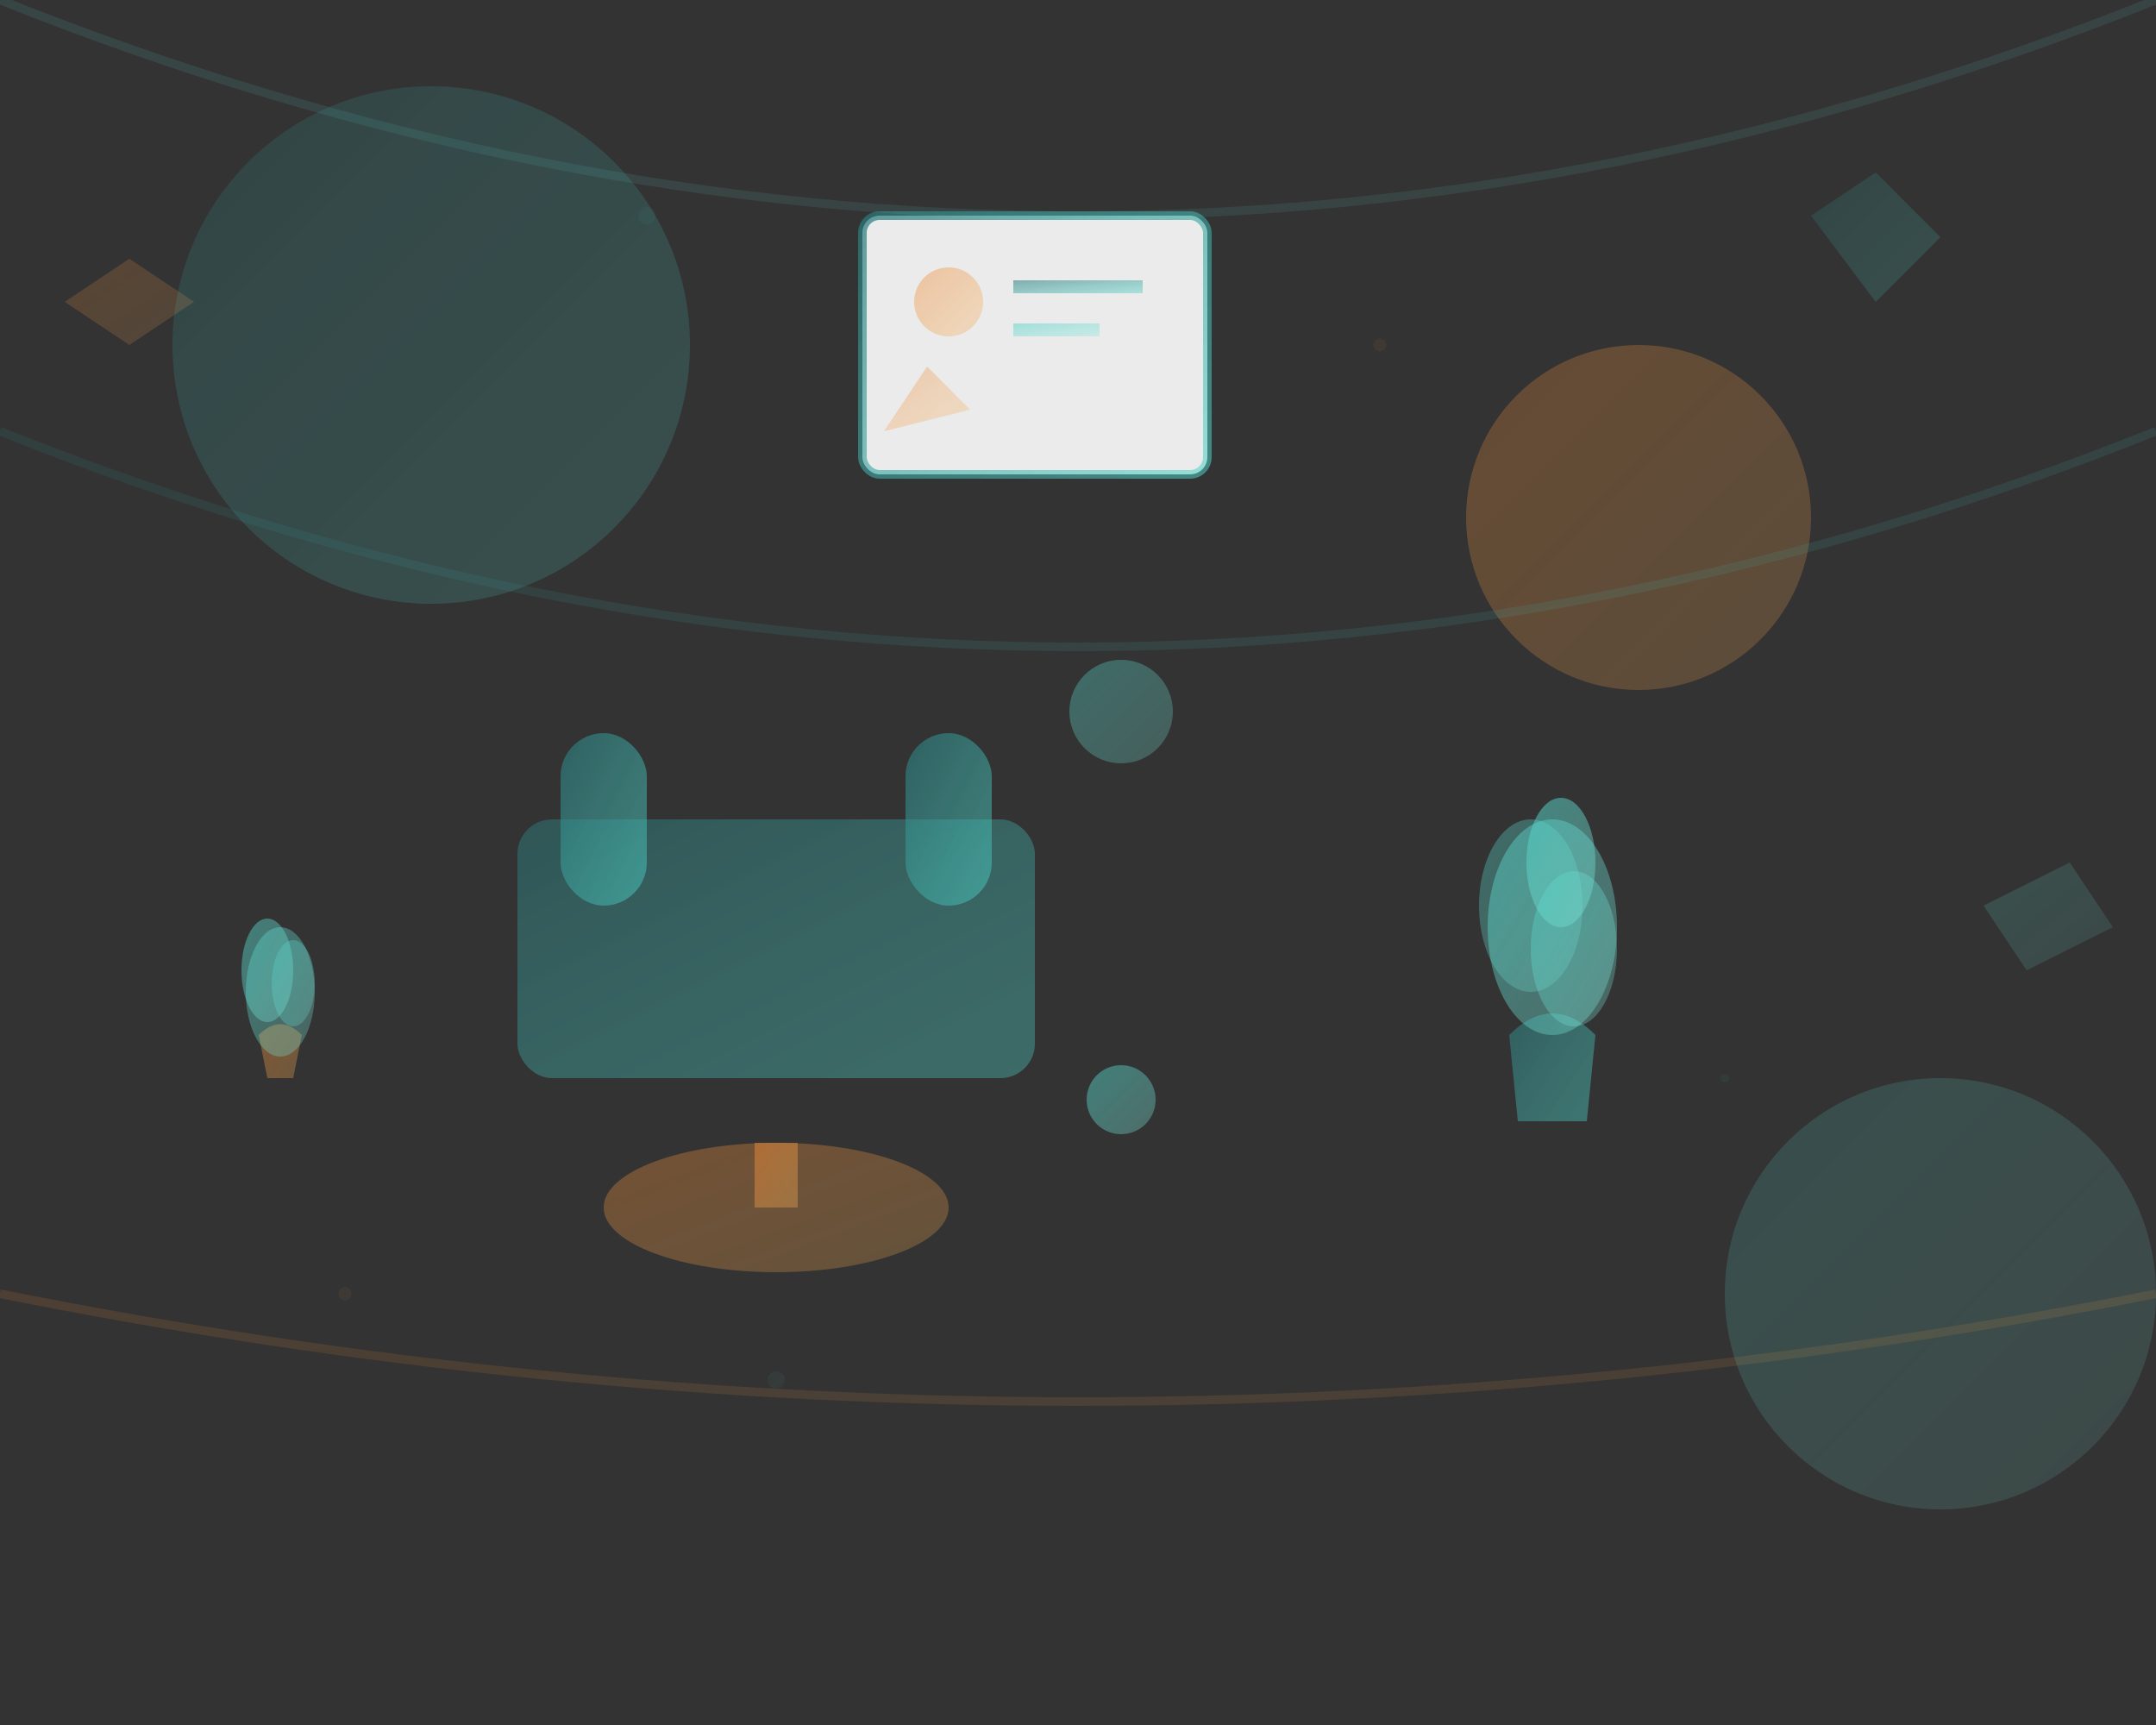
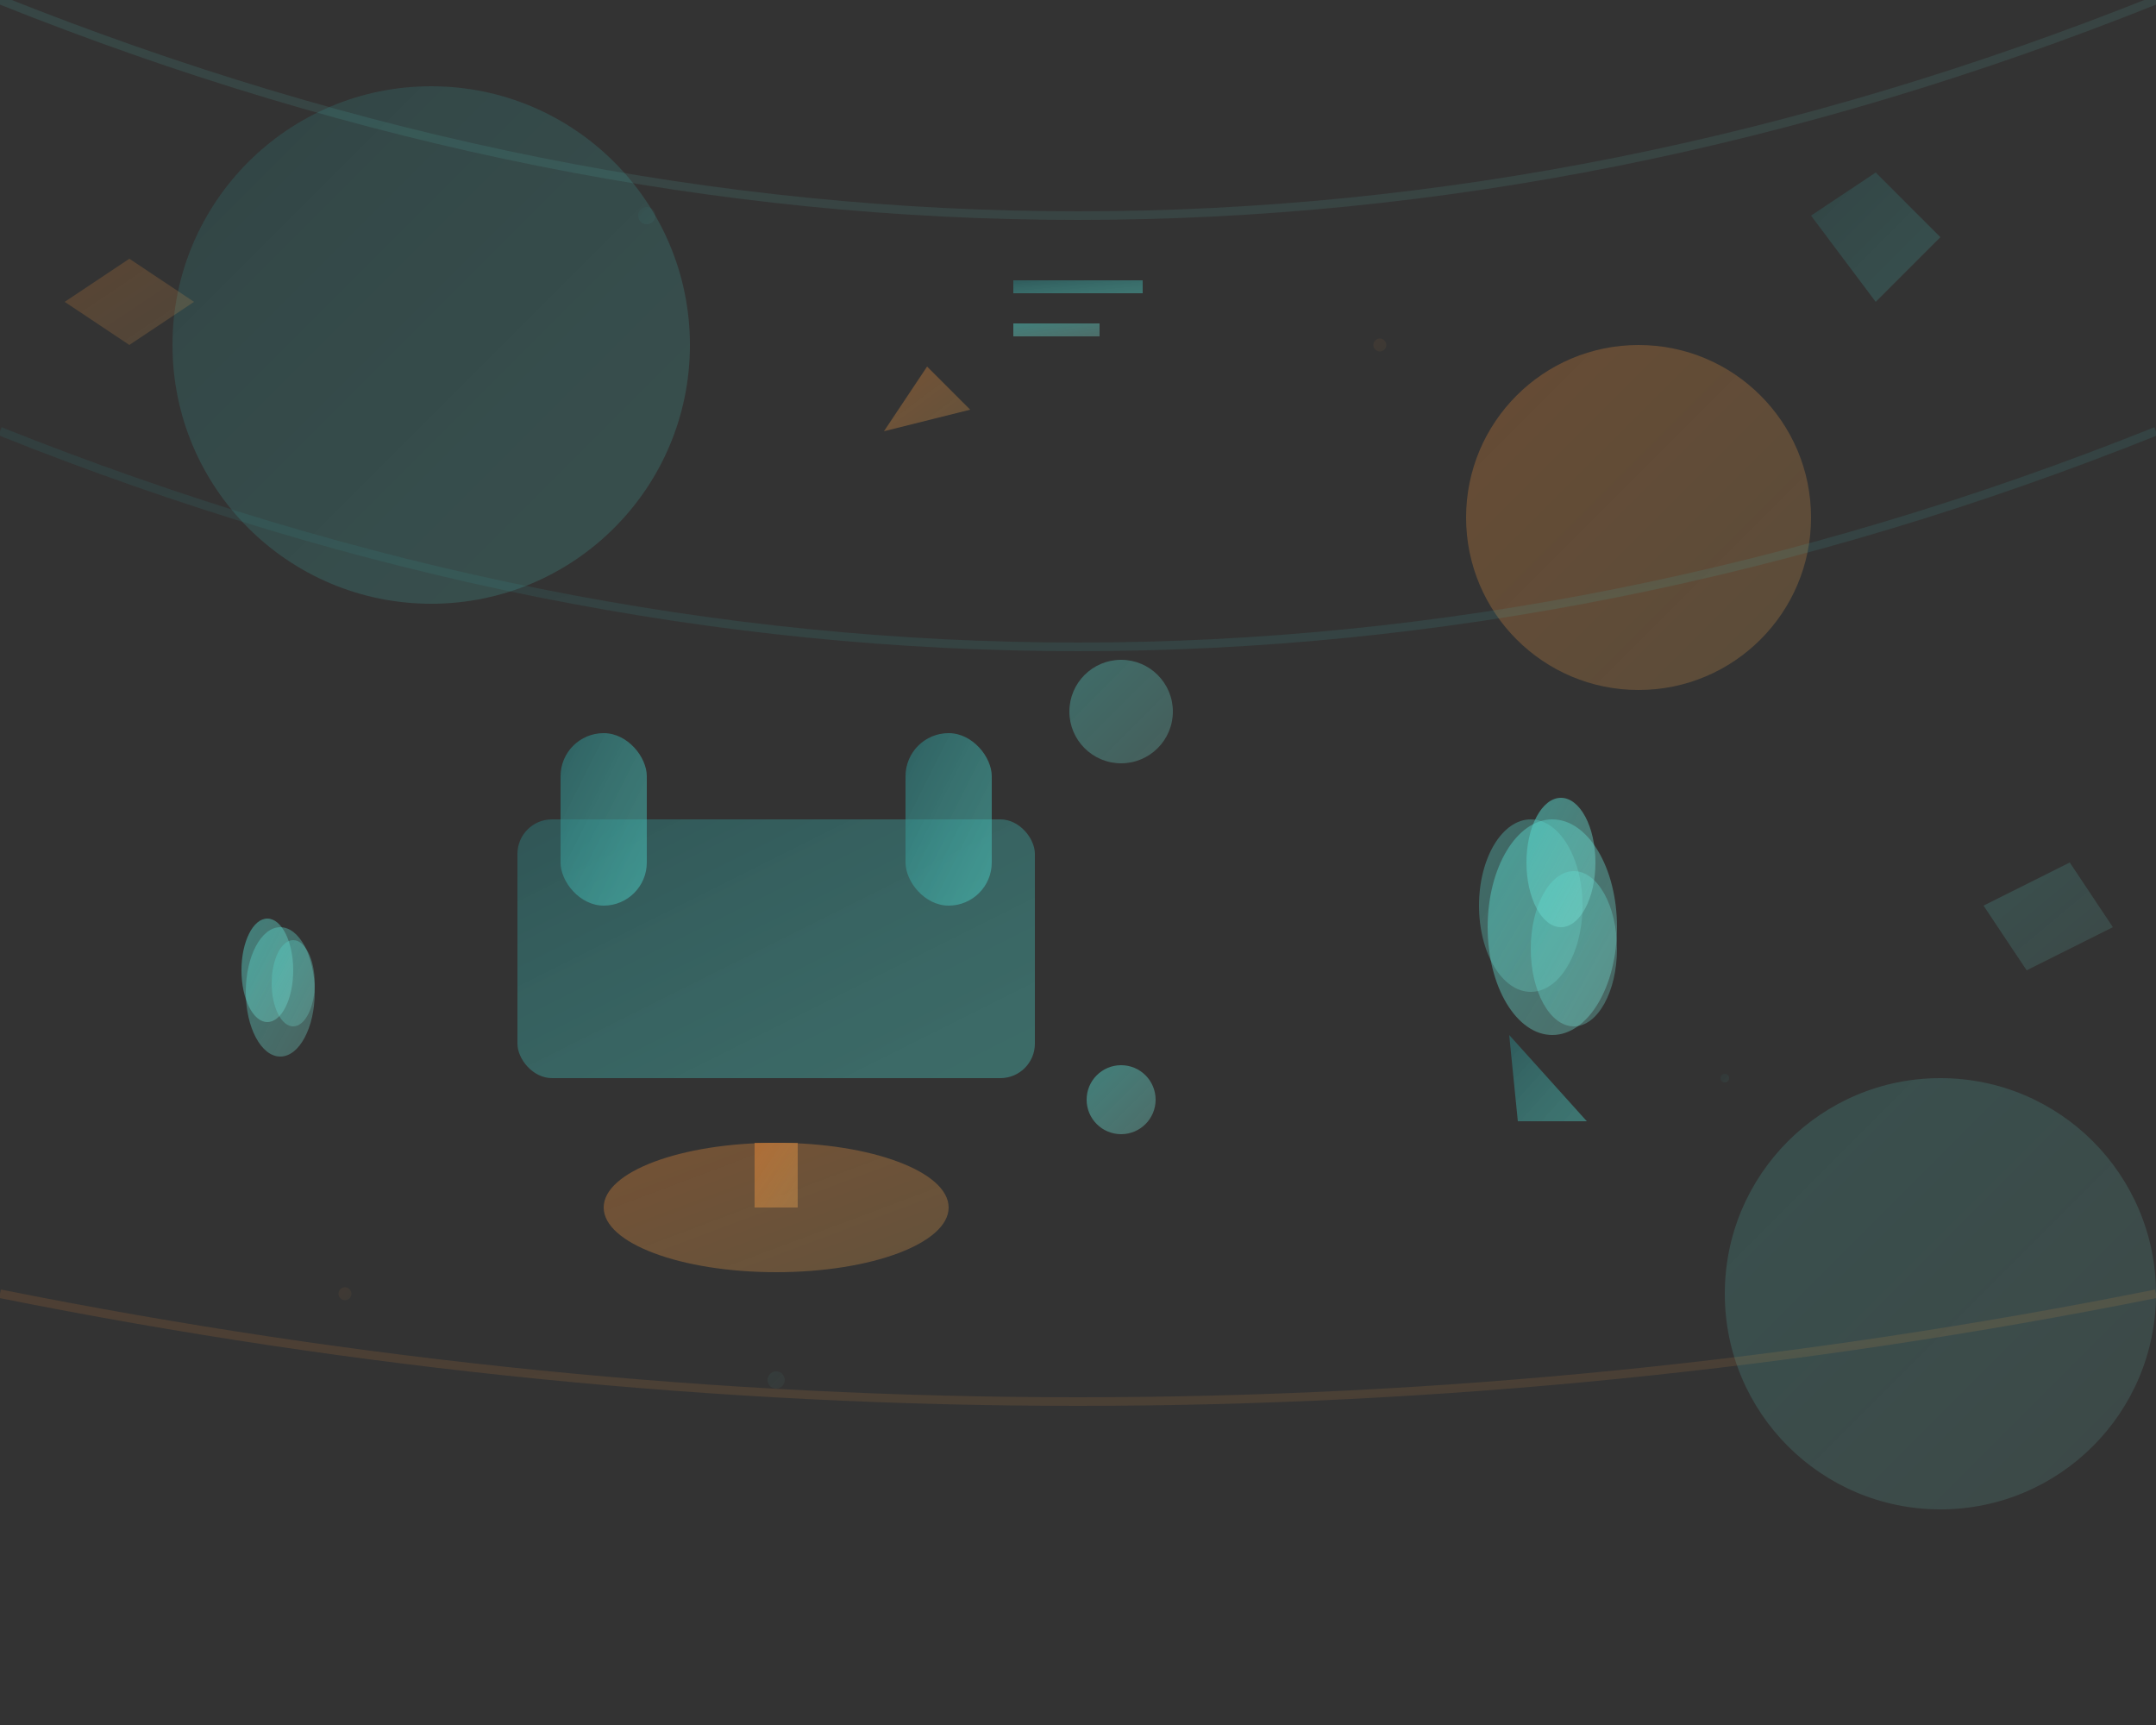
<svg xmlns="http://www.w3.org/2000/svg" width="500" height="400" viewBox="0 0 500 400" fill="none">
  <rect x="0" y="0" width="500" height="400" fill="#333333" stroke="none" />
  <defs>
    <linearGradient id="heroGradient1" x1="0%" y1="0%" x2="100%" y2="100%">
      <stop offset="0%" style="stop-color:#2c7a7b;stop-opacity:0.8" />
      <stop offset="100%" style="stop-color:#4fd1c7;stop-opacity:0.6" />
    </linearGradient>
    <linearGradient id="heroGradient2" x1="0%" y1="0%" x2="100%" y2="100%">
      <stop offset="0%" style="stop-color:#ed8936;stop-opacity:0.7" />
      <stop offset="100%" style="stop-color:#f6ad55;stop-opacity:0.5" />
    </linearGradient>
    <linearGradient id="heroGradient3" x1="0%" y1="0%" x2="100%" y2="100%">
      <stop offset="0%" style="stop-color:#4fd1c7;stop-opacity:0.6" />
      <stop offset="100%" style="stop-color:#81e6d9;stop-opacity:0.4" />
    </linearGradient>
  </defs>
  <circle cx="100" cy="80" r="60" fill="url(#heroGradient1)" opacity="0.3" />
  <circle cx="380" cy="120" r="40" fill="url(#heroGradient2)" opacity="0.4" />
  <circle cx="450" cy="300" r="50" fill="url(#heroGradient3)" opacity="0.3" />
  <g transform="translate(120, 150)">
    <rect x="0" y="40" width="120" height="60" rx="8" fill="url(#heroGradient1)" opacity="0.6" />
    <rect x="10" y="20" width="20" height="40" rx="10" fill="url(#heroGradient1)" opacity="0.8" />
    <rect x="90" y="20" width="20" height="40" rx="10" fill="url(#heroGradient1)" opacity="0.8" />
    <ellipse cx="60" cy="130" rx="40" ry="15" fill="url(#heroGradient2)" opacity="0.5" />
    <rect x="55" y="115" width="10" height="15" fill="url(#heroGradient2)" opacity="0.7" />
    <line x1="140" y1="20" x2="140" y2="100" stroke="url(#heroGradient3)" stroke-width="3" opacity="0.7" />
    <circle cx="140" cy="15" r="12" fill="url(#heroGradient3)" opacity="0.6" />
    <circle cx="140" cy="105" r="8" fill="url(#heroGradient3)" opacity="0.8" />
  </g>
  <g transform="translate(50, 200)">
-     <path d="M10 40 Q15 35 20 40 L18 50 L12 50 Z" fill="url(#heroGradient2)" opacity="0.6" />
    <ellipse cx="15" cy="30" rx="8" ry="15" fill="url(#heroGradient3)" opacity="0.7" />
    <ellipse cx="12" cy="25" rx="6" ry="12" fill="url(#heroGradient3)" opacity="0.8" />
    <ellipse cx="18" cy="28" rx="5" ry="10" fill="url(#heroGradient3)" opacity="0.6" />
  </g>
  <g transform="translate(350, 180)">
-     <path d="M0 60 Q10 50 20 60 L18 80 L2 80 Z" fill="url(#heroGradient1)" opacity="0.7" />
+     <path d="M0 60 L18 80 L2 80 Z" fill="url(#heroGradient1)" opacity="0.7" />
    <ellipse cx="10" cy="35" rx="15" ry="25" fill="url(#heroGradient3)" opacity="0.8" />
    <ellipse cx="5" cy="30" rx="12" ry="20" fill="url(#heroGradient3)" opacity="0.6" />
    <ellipse cx="15" cy="40" rx="10" ry="18" fill="url(#heroGradient3)" opacity="0.7" />
    <ellipse cx="12" cy="20" rx="8" ry="15" fill="url(#heroGradient3)" opacity="0.9" />
  </g>
  <g opacity="0.3">
    <polygon points="30,60 45,70 30,80 15,70" fill="url(#heroGradient2)" />
    <polygon points="420,50 435,40 450,55 435,70" fill="url(#heroGradient1)" />
    <polygon points="480,200 490,215 470,225 460,210" fill="url(#heroGradient3)" />
  </g>
  <g transform="translate(200, 50)">
-     <rect x="0" y="0" width="80" height="60" rx="4" fill="#ffffff" opacity="0.9" stroke="url(#heroGradient1)" stroke-width="2" />
-     <circle cx="20" cy="20" r="8" fill="url(#heroGradient2)" opacity="0.6" />
    <rect x="35" y="15" width="30" height="3" fill="url(#heroGradient1)" opacity="0.7" />
    <rect x="35" y="25" width="20" height="3" fill="url(#heroGradient3)" opacity="0.8" />
    <polygon points="15,35 25,45 5,50" fill="url(#heroGradient2)" opacity="0.5" />
  </g>
  <g opacity="0.2">
    <path d="M0 0 Q250 100 500 0" stroke="url(#heroGradient3)" stroke-width="2" fill="none" />
    <path d="M0 100 Q250 200 500 100" stroke="url(#heroGradient1)" stroke-width="2" fill="none" />
    <path d="M0 300 Q250 350 500 300" stroke="url(#heroGradient2)" stroke-width="2" fill="none" />
  </g>
  <g opacity="0.1">
    <circle cx="150" cy="50" r="2" fill="url(#heroGradient1)" />
    <circle cx="320" cy="80" r="1.5" fill="url(#heroGradient2)" />
    <circle cx="180" cy="320" r="2" fill="url(#heroGradient3)" />
    <circle cx="400" cy="250" r="1" fill="url(#heroGradient1)" />
    <circle cx="80" cy="300" r="1.5" fill="url(#heroGradient2)" />
  </g>
</svg>